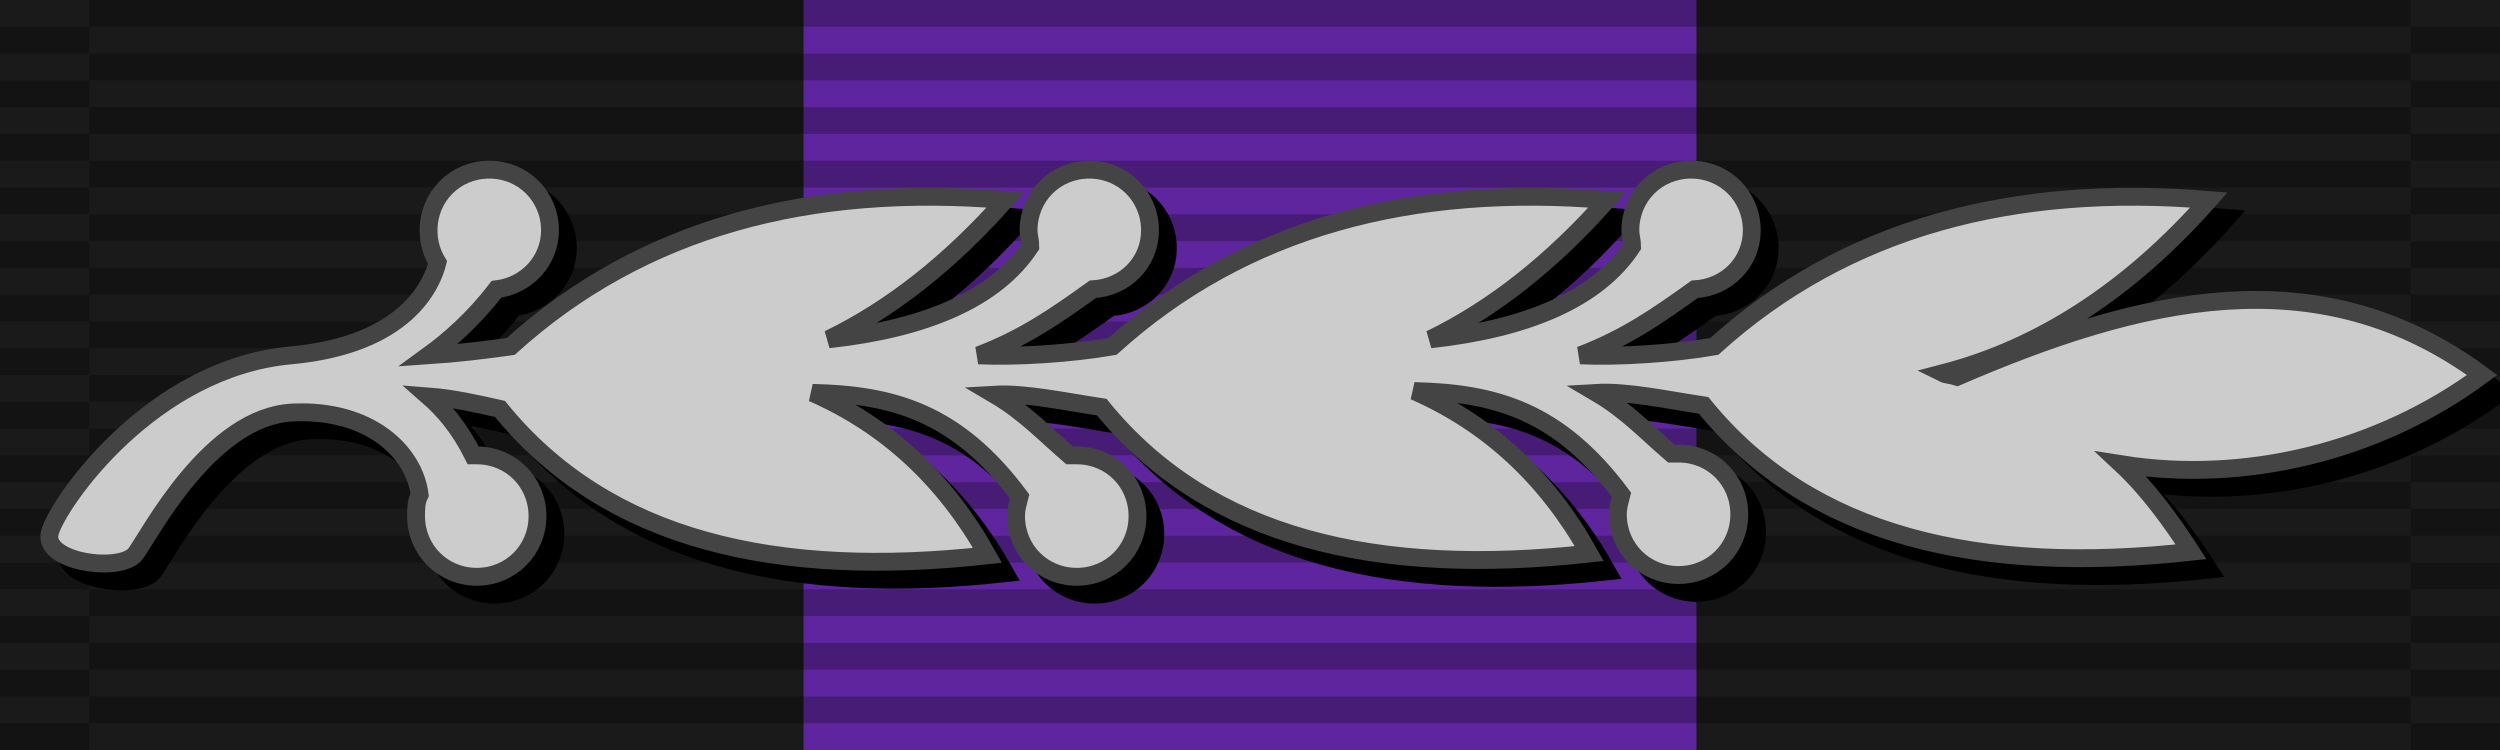
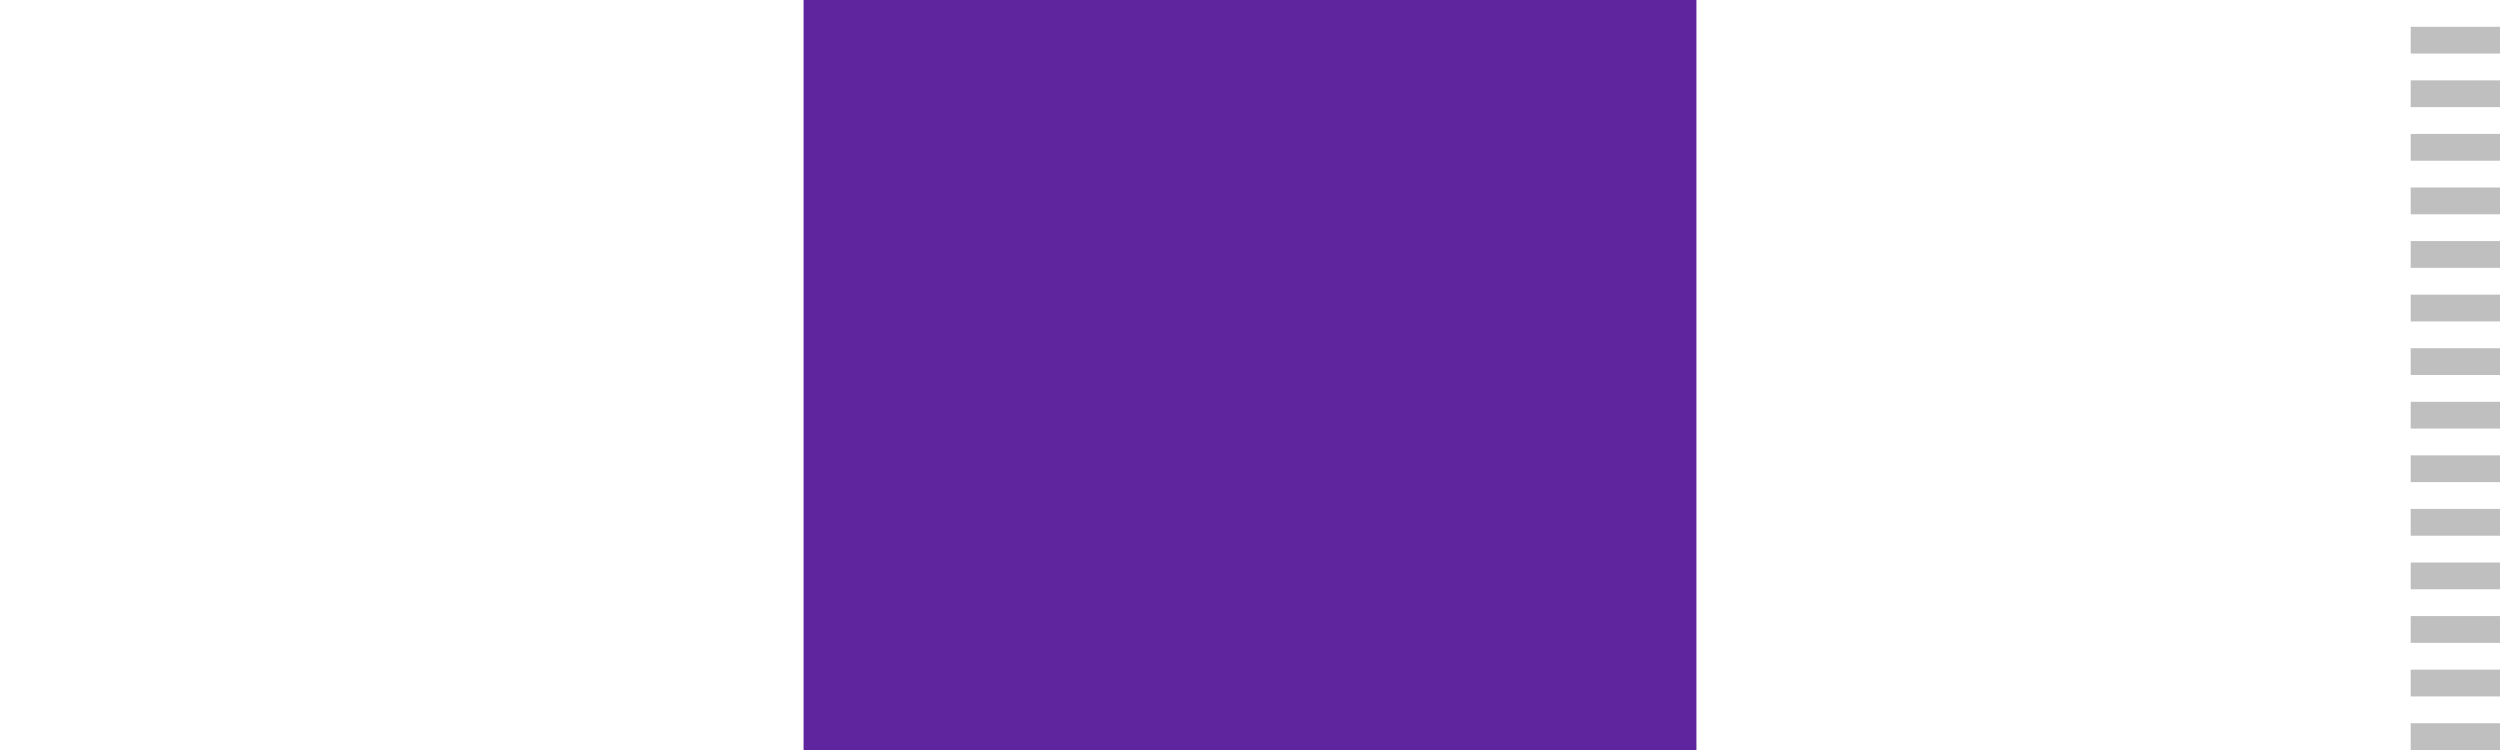
<svg xmlns="http://www.w3.org/2000/svg" xmlns:xlink="http://www.w3.org/1999/xlink" width="140" height="42">
-   <rect width="140" height="42" fill="#1a1a1a" />
  <rect width="50" height="42" x="45" fill="#5f259f" />
  <g stroke="#000" stroke-dasharray="1.5" opacity=".25">
-     <path d="M70,0 70,42" stroke-width="130" />
-     <path d="M2.5,1.5 2.5,42" stroke-width="5" />
    <path d="M137.5,1.5 137.5,42" stroke-width="5" />
  </g>
  <use xlink:href="#w" x="1" y="1" fill="#000" stroke="#000" opacity=".5" />
  <g fill="#ccc" stroke="#444">
-     <path id="w" d="M118.8,26c6.9,1.1,14.4-0.7,20.2-5c-9.2-6.8-19.2-4.3-29.4,0.1c-0.3-0.1-0.6-0.1-0.8-0.2  c5.4-1.4,10.4-4.6,14.9-9.7c-10.9-0.9-20.3,1.5-27.7,8.2c-2.3,0.4-5.4,0.6-7.5,0.5c2.6-1,4.3-2.2,6.4-3.7c1.8-0.1,3.2-1.5,3.2-3.3  c0-1.9-1.5-3.4-3.4-3.4c-1.9,0-3.4,1.5-3.4,3.4c0,0.3,0.1,0.6,0.1,0.9c-1.9,2.9-5.8,4.6-11.3,5.2c3.5-1.7,6.8-4.3,9.9-7.8  c-10.9-0.9-20.3,1.5-27.7,8.2c-2.3,0.4-5.4,0.6-7.5,0.5c2.6-1,4.3-2.2,6.4-3.7c1.8-0.1,3.2-1.5,3.2-3.3c0-1.9-1.5-3.4-3.4-3.4  s-3.4,1.5-3.4,3.4c0,0.3,0.1,0.6,0.1,0.9c-1.9,2.9-5.8,4.6-11.3,5.2c3.5-1.7,6.8-4.3,9.9-7.8c-10.9-0.9-20.3,1.5-27.7,8.2  c-1.4,0.2-3.1,0.4-4.6,0.5c1.1-0.8,2.5-2,3.8-3.7c1.7-0.2,3-1.6,3-3.3c0-1.9-1.5-3.4-3.4-3.4s-3.4,1.5-3.4,3.4  c0,0.7,0.2,1.3,0.5,1.8c-0.3,1.2-1.7,4.6-8.2,5.2c-7.8,0.7-13,8.2-13.5,9.9c-0.5,1.7,4,2.3,4.8,1.2c0.8-1.1,4.2-7.7,8.8-7.9  c4.3-0.2,6.8,2.2,7.1,4.6c-0.2,0.4-0.2,0.8-0.2,1.2c0,1.9,1.5,3.4,3.4,3.4c1.9,0,3.4-1.5,3.4-3.4c0-1.9-1.5-3.4-3.4-3.4  c-0.1,0-0.1,0-0.2,0c-0.8-1.6-1.7-2.6-2.5-3.3c1.3,0.1,2.7,0.4,4,0.7c6,7.4,15.5,9.5,27.3,8.2c-2.4-4.3-5.7-7.3-9.8-9.1  c4.5,0.1,8.1,1.1,11.6,5.8c-0.1,0.4-0.2,0.7-0.2,1.1c0,1.9,1.5,3.4,3.4,3.4s3.4-1.5,3.4-3.4c0-1.9-1.5-3.4-3.4-3.4  c-0.1,0-0.3,0-0.4,0c-1.4-1.2-2.5-2.4-4.2-3.4c1.7-0.1,4,0.4,6,0.7c6,7.4,15.5,9.5,27.3,8.2c-2.4-4.3-5.7-7.3-9.8-9.1  c4.5,0.1,8.1,1.1,11.6,5.8c-0.1,0.4-0.2,0.7-0.2,1.1c0,1.9,1.5,3.4,3.4,3.4c1.9,0,3.4-1.5,3.4-3.4c0-1.9-1.5-3.4-3.4-3.4  c-0.1,0-0.3,0-0.4,0c-1.4-1.2-2.5-2.4-4.2-3.4c1.7-0.1,4,0.4,6,0.7c6,7.4,15.5,9.5,27.3,8.2C121.6,29.2,120.3,27.4,118.8,26z" stroke-width="1" />
-   </g>
+     </g>
</svg>